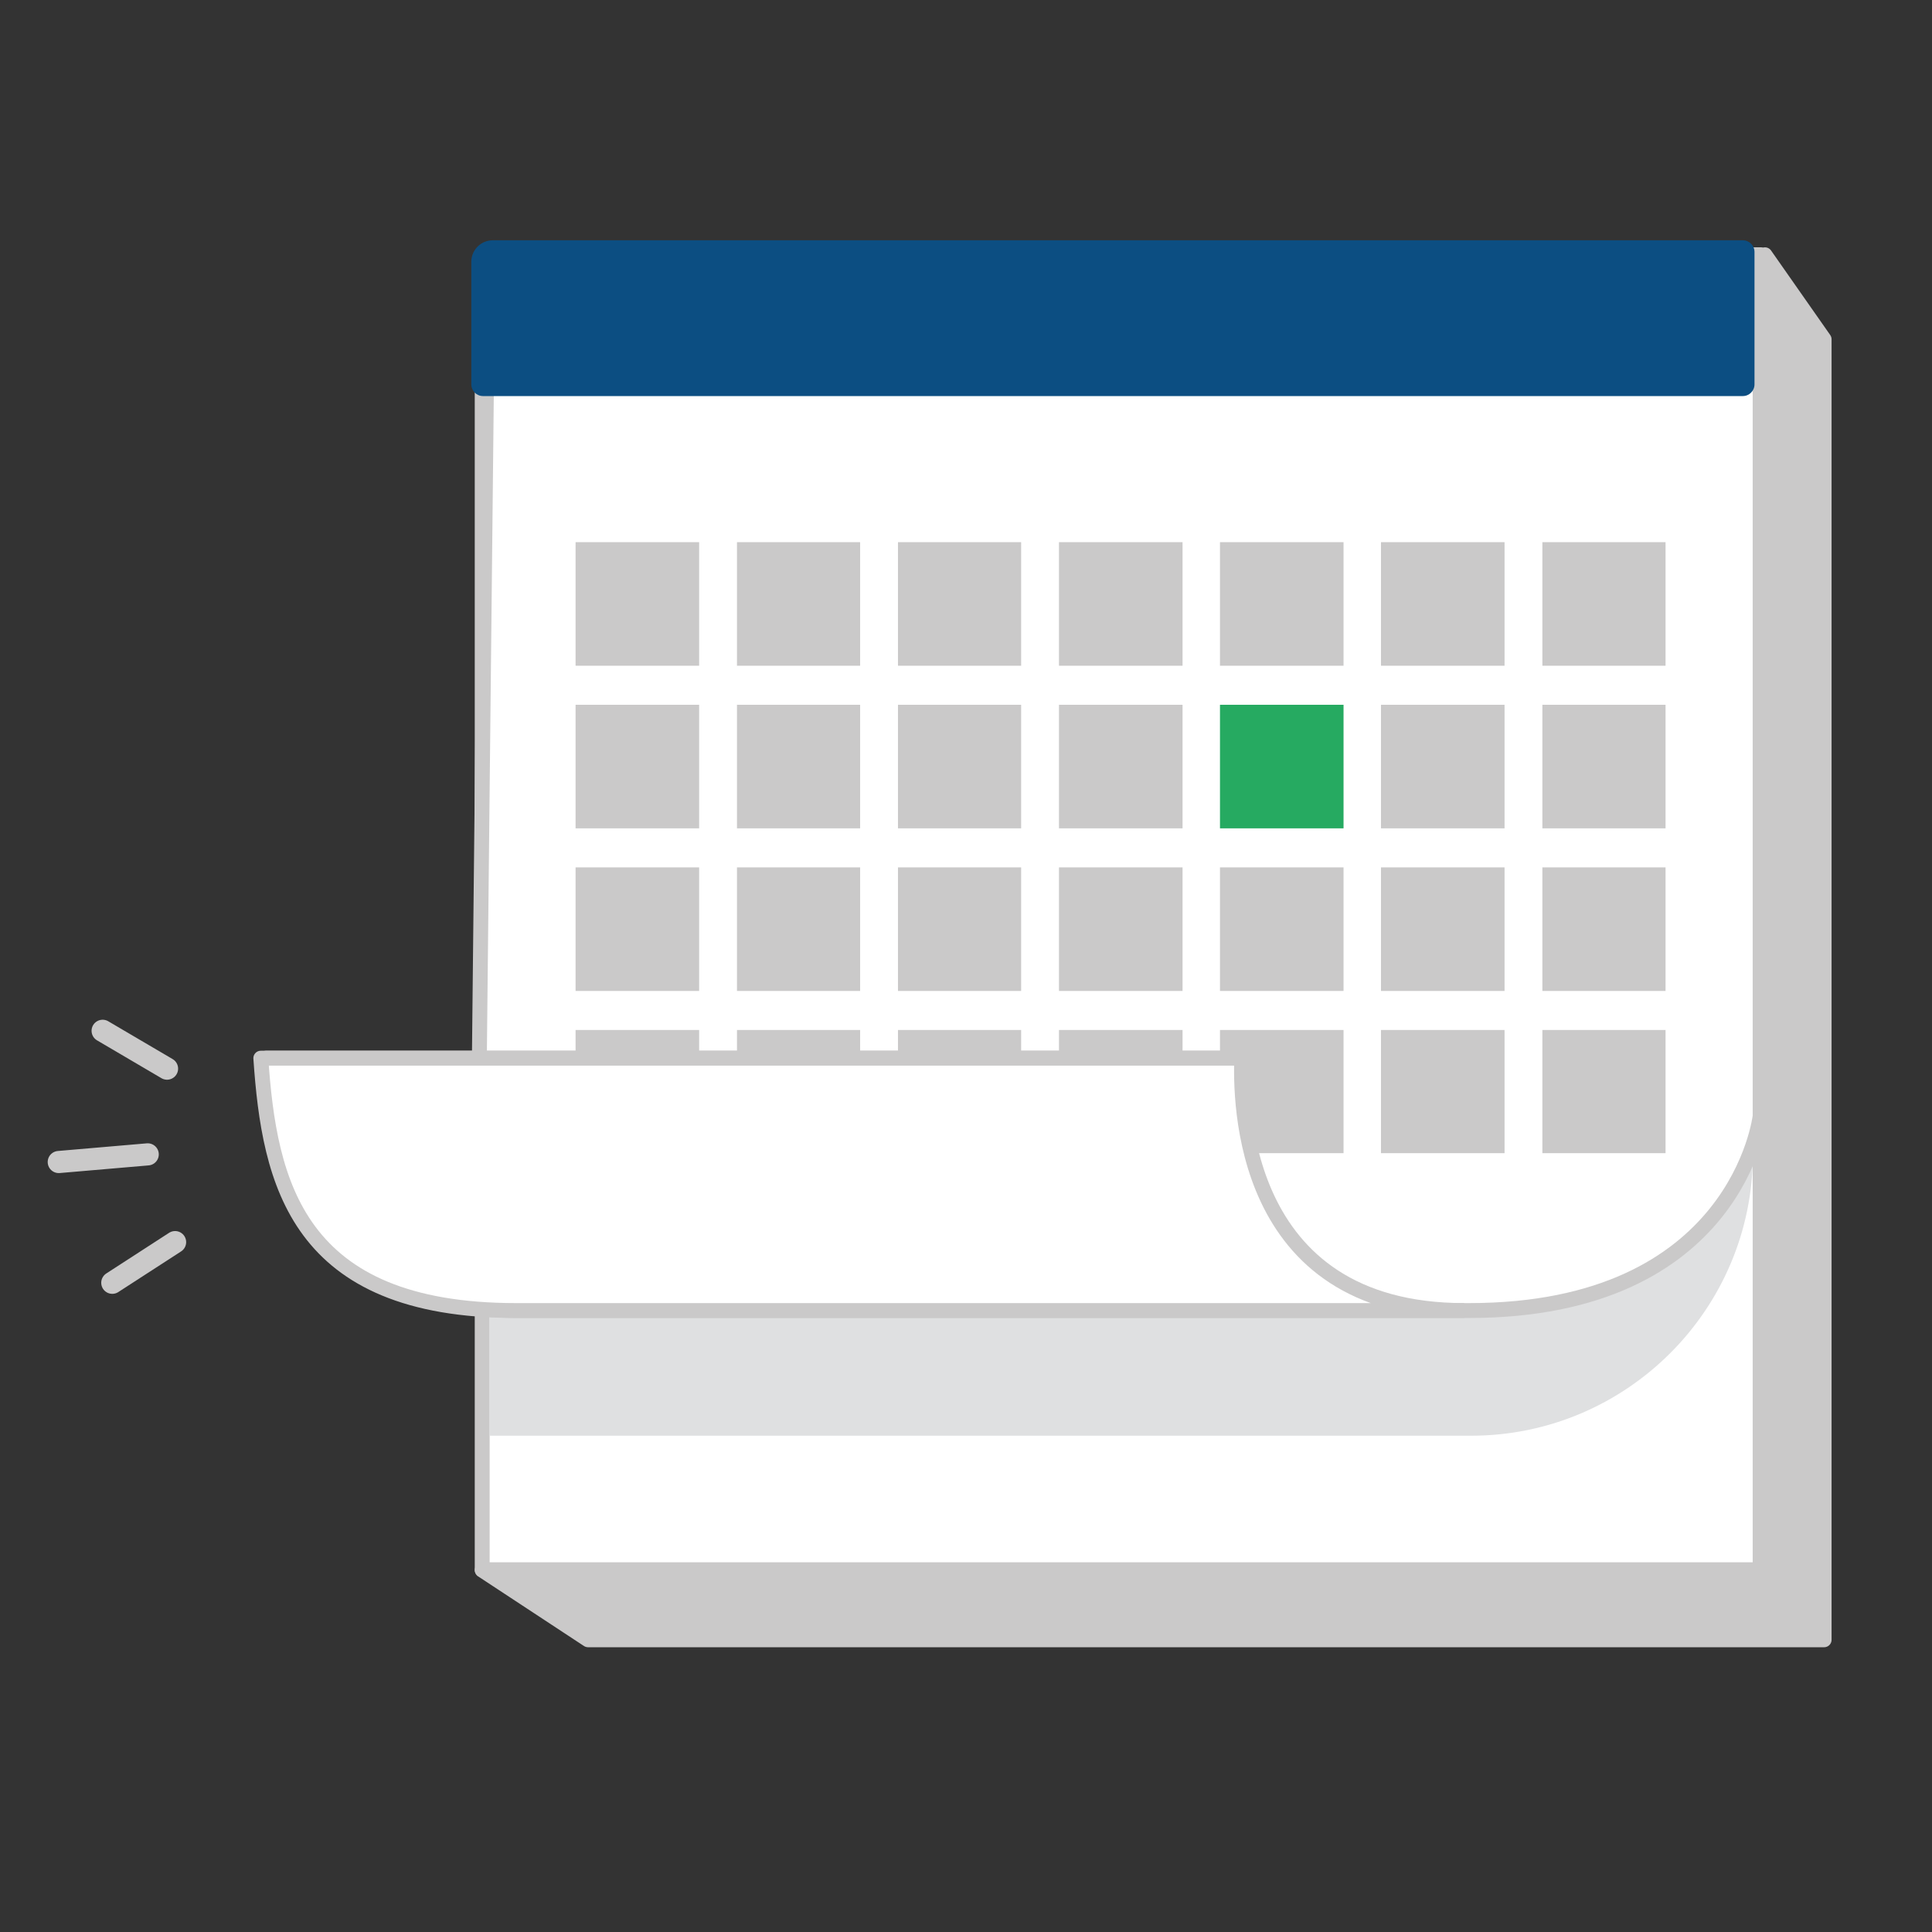
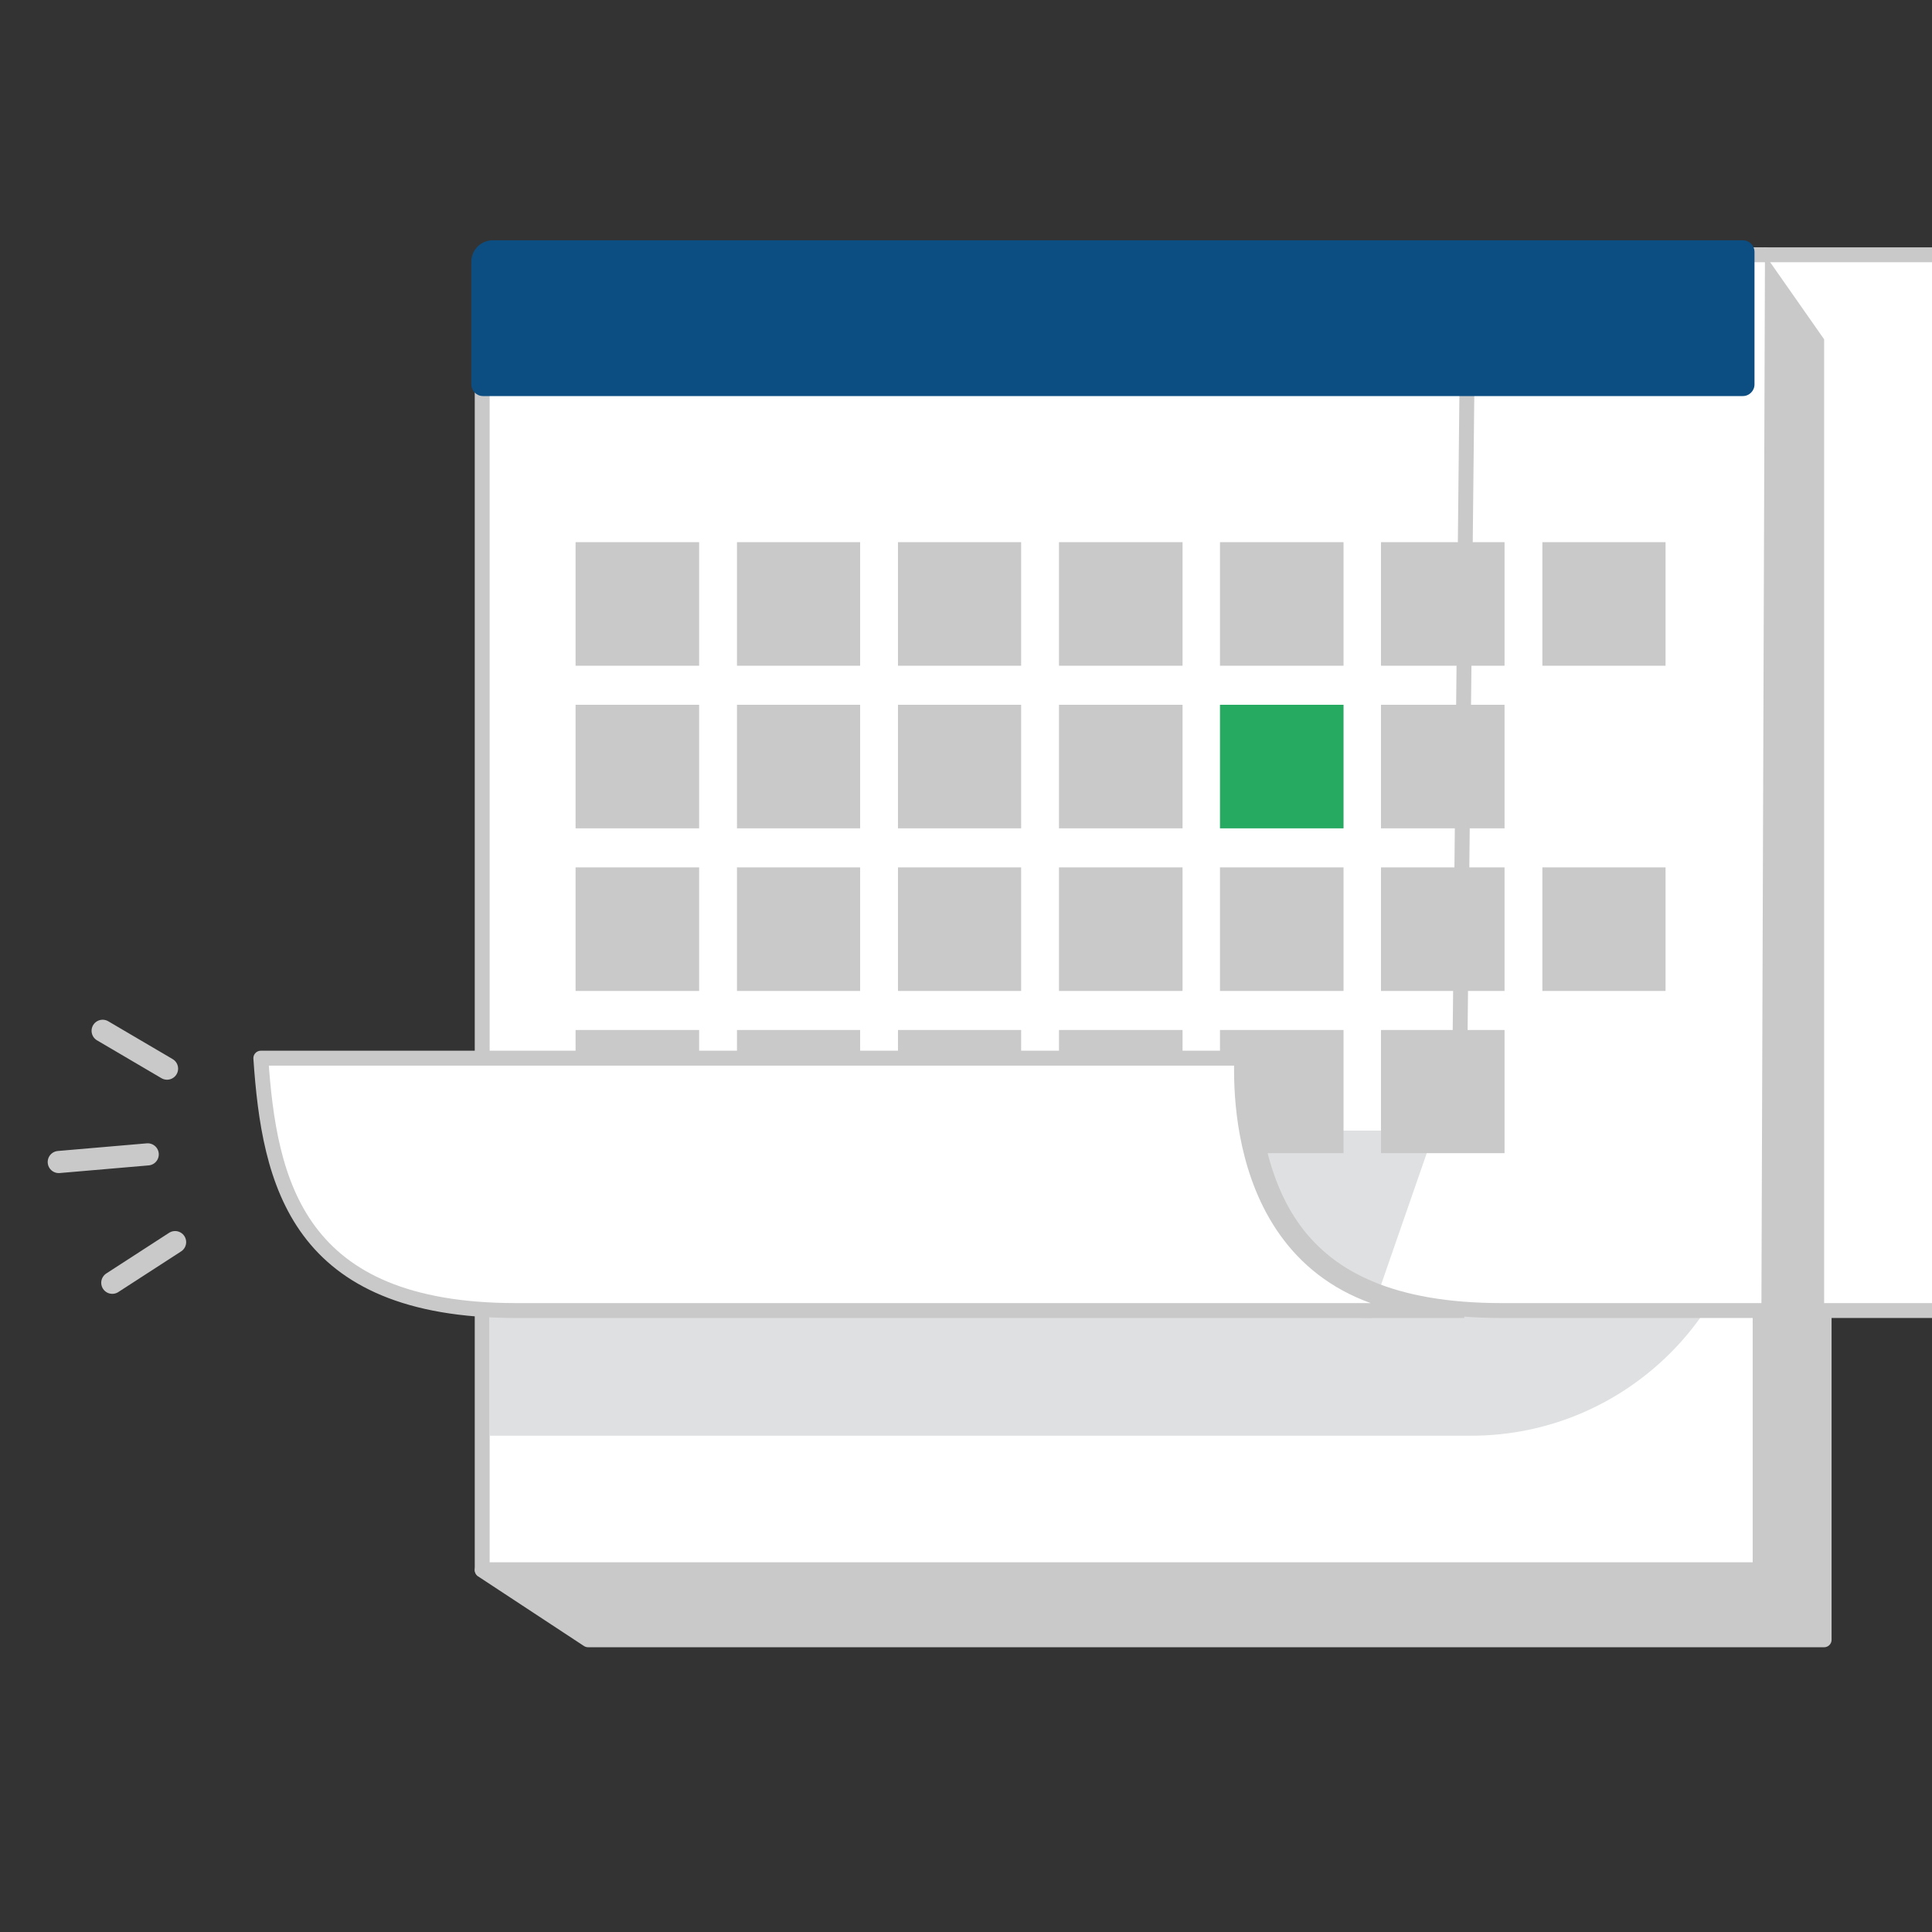
<svg xmlns="http://www.w3.org/2000/svg" id="uuid-e9ab5843-a6f0-4c1f-a161-ac2ebabf7abf" viewBox="0 0 48 48">
  <rect x="0" y="0" width="48" height="48" fill="#333333" stroke="none" />
  <polygon points="43.85 6.33 45.32 8.43 45.32 40.74 14.61 40.74 11.98 39.01 43.85 6.33" style="fill:#fff; stroke:#cac9c9; stroke-linejoin:round; stroke-width:.37px;" />
  <line x1="12.32" y1="38.66" x2="43.85" y2="6.33" style="fill:none; stroke:#cac9c9; stroke-miterlimit:10; stroke-width:.37px;" />
  <polyline points="44.54 7.35 44.54 39.92 13.37 39.92" style="fill:none; stroke:#cac9c9; stroke-linejoin:round; stroke-width:.37px;" />
  <rect x="11.98" y="6.33" width="31.75" height="32.67" style="fill:#fff; stroke:#cac9c9; stroke-linejoin:round; stroke-width:.37px;" />
  <path d="m12.17,28.09h31.38v.58c0,3.86-3.14,7-7,7H12.17v-7.59h0Z" style="fill:#dfe0e1; stroke-width:0px;" />
-   <path d="m34.09,32.56c-5.65,0-3.12-6.27-3.12-6.27H6.61c.21,3.09.89,6.27,6.34,6.27,5.45,0,16.87,0,23.55,0s7.23-4.83,7.23-4.83V6.33s-31.61,0-31.61,0l-.21,19.95" style="fill:#fff; fill-rule:evenodd; stroke:#cac9c9; stroke-linejoin:round; stroke-width:.37px;" />
+   <path d="m34.09,32.56c-5.65,0-3.12-6.27-3.12-6.27c.21,3.09.89,6.27,6.34,6.27,5.45,0,16.87,0,23.55,0s7.23-4.83,7.23-4.83V6.33s-31.61,0-31.61,0l-.21,19.95" style="fill:#fff; fill-rule:evenodd; stroke:#cac9c9; stroke-linejoin:round; stroke-width:.37px;" />
  <polygon points="25.37 16.54 22.31 16.54 22.31 13.47 25.37 13.47 25.37 16.54 25.37 16.54" style="fill:#cac9c9; stroke-width:0px;" />
  <polygon points="29.38 16.54 26.31 16.54 26.31 13.47 29.38 13.47 29.38 16.54 29.38 16.54" style="fill:#cac9c9; stroke-width:0px;" />
  <polygon points="33.38 16.54 30.31 16.54 30.31 13.47 33.38 13.47 33.38 16.54 33.38 16.54" style="fill:#cac9c9; stroke-width:0px;" />
  <polygon points="37.38 16.54 34.31 16.54 34.31 13.47 37.38 13.47 37.38 16.54 37.38 16.54" style="fill:#cac9c9; stroke-width:0px;" />
  <polygon points="41.38 16.54 38.32 16.54 38.32 13.47 41.38 13.47 41.38 16.54 41.38 16.54" style="fill:#cac9c9; stroke-width:0px;" />
  <polygon points="17.37 20.58 14.3 20.58 14.3 17.51 17.37 17.51 17.37 20.58 17.37 20.58" style="fill:#cac9c9; stroke-width:0px;" />
  <polygon points="21.37 20.58 18.31 20.58 18.31 17.51 21.37 17.51 21.37 20.58 21.37 20.58" style="fill:#cac9c9; stroke-width:0px;" />
  <polygon points="17.37 16.54 14.3 16.54 14.3 13.47 17.37 13.47 17.37 16.54 17.37 16.54" style="fill:#cac9c9; stroke-width:0px;" />
  <polygon points="21.37 16.54 18.31 16.54 18.31 13.47 21.37 13.47 21.37 16.54 21.37 16.54" style="fill:#cac9c9; stroke-width:0px;" />
  <polygon points="25.37 20.58 22.31 20.58 22.31 17.51 25.37 17.51 25.37 20.58 25.37 20.58" style="fill:#cac9c9; stroke-width:0px;" />
  <polygon points="29.38 20.58 26.31 20.58 26.31 17.51 29.38 17.51 29.38 20.58 29.38 20.58" style="fill:#cac9c9; stroke-width:0px;" />
  <polygon points="33.38 20.58 30.31 20.58 30.31 17.51 33.38 17.51 33.38 20.58 33.38 20.58" style="fill:#26aa61; stroke-width:0px;" />
  <polygon points="37.38 20.58 34.31 20.58 34.31 17.51 37.38 17.51 37.38 20.58 37.38 20.58" style="fill:#cac9c9; stroke-width:0px;" />
-   <polygon points="41.38 20.58 38.32 20.58 38.32 17.51 41.38 17.51 41.38 20.58 41.38 20.58" style="fill:#cac9c9; stroke-width:0px;" />
  <polygon points="17.37 24.62 14.3 24.62 14.3 21.55 17.37 21.55 17.37 24.62 17.37 24.62" style="fill:#cac9c9; stroke-width:0px;" />
  <polygon points="21.37 24.62 18.31 24.62 18.31 21.55 21.37 21.55 21.37 24.62 21.37 24.62" style="fill:#cac9c9; stroke-width:0px;" />
  <polygon points="25.37 24.62 22.31 24.62 22.31 21.55 25.37 21.55 25.37 24.62 25.37 24.62" style="fill:#cac9c9; stroke-width:0px;" />
  <polygon points="29.38 24.62 26.31 24.62 26.31 21.55 29.38 21.55 29.38 24.62 29.38 24.62" style="fill:#cac9c9; stroke-width:0px;" />
  <polygon points="33.38 24.62 30.31 24.62 30.31 21.55 33.38 21.55 33.38 24.62 33.38 24.62" style="fill:#cac9c9; stroke-width:0px;" />
  <polygon points="37.38 24.62 34.31 24.62 34.31 21.55 37.38 21.55 37.38 24.62 37.38 24.62" style="fill:#cac9c9; stroke-width:0px;" />
  <polygon points="41.38 24.62 38.32 24.62 38.32 21.55 41.38 21.55 41.38 24.62 41.38 24.62" style="fill:#cac9c9; stroke-width:0px;" />
  <polygon points="17.37 28.65 14.3 28.65 14.3 25.59 17.37 25.59 17.37 28.65 17.37 28.65" style="fill:#cac9c9; stroke-width:0px;" />
  <polygon points="21.37 28.65 18.31 28.65 18.31 25.59 21.37 25.59 21.37 28.65 21.37 28.65" style="fill:#cac9c9; stroke-width:0px;" />
  <polygon points="25.37 28.65 22.31 28.65 22.31 25.59 25.37 25.59 25.37 28.65 25.37 28.65" style="fill:#cac9c9; stroke-width:0px;" />
  <polygon points="29.38 28.65 26.31 28.65 26.31 25.59 29.38 25.59 29.38 28.65 29.38 28.65" style="fill:#cac9c9; stroke-width:0px;" />
  <polygon points="33.38 28.65 30.31 28.65 30.31 25.59 33.38 25.59 33.38 28.65 33.38 28.65" style="fill:#cac9c9; stroke-width:0px;" />
  <polygon points="37.38 28.65 34.31 28.65 34.31 25.59 37.38 25.59 37.38 28.65 37.38 28.65" style="fill:#cac9c9; stroke-width:0px;" />
-   <polygon points="41.38 28.65 38.32 28.65 38.32 25.59 41.38 25.59 41.38 28.65 41.38 28.65" style="fill:#cac9c9; stroke-width:0px;" />
  <polygon points="17.37 32.69 14.3 32.69 14.3 29.62 17.37 29.62 17.37 32.69 17.37 32.69" style="fill:#cac9c9; stroke-width:0px;" />
  <polygon points="21.37 32.69 18.31 32.69 18.31 29.62 21.37 29.62 21.37 32.69 21.37 32.69" style="fill:#cac9c9; stroke-width:0px;" />
  <polygon points="25.37 32.69 22.31 32.69 22.31 29.62 25.37 29.62 25.37 32.69 25.37 32.69" style="fill:#cac9c9; stroke-width:0px;" />
  <polygon points="29.38 32.69 26.31 32.69 26.31 29.62 29.38 29.62 29.38 32.69 29.38 32.69" style="fill:#cac9c9; stroke-width:0px;" />
  <path d="m36.38,32.56c-5.62,0-5.56-5.29-5.53-6.27H6.48c.21,3.09.89,6.27,6.34,6.27,5.45,0,16.87,0,23.55,0" style="fill:#fff; fill-rule:evenodd; stroke:#cac9c9; stroke-linejoin:round; stroke-width:.37px;" />
  <line x1="3.67" y1="28.68" x2="1.46" y2="28.87" style="fill:#fff; stroke:#cac9c9; stroke-linecap:round; stroke-linejoin:round; stroke-width:.55px;" />
  <line x1="4.35" y1="30.86" x2="2.79" y2="31.87" style="fill:#fff; stroke:#cac9c9; stroke-linecap:round; stroke-linejoin:round; stroke-width:.55px;" />
  <line x1="4.15" y1="26.55" x2="2.55" y2="25.61" style="fill:#fff; stroke:#cac9c9; stroke-linecap:round; stroke-linejoin:round; stroke-width:.55px;" />
  <path d="m11.71,6.5c0-.29.24-.53.53-.53h31.06c.16,0,.29.13.29.29v3.29c0,.16-.13.29-.29.29H12c-.16,0-.29-.13-.29-.29v-3.06Z" style="fill:#0c4e82; stroke-width:0px;" />
  <polygon points="43.85 6.33 45.32 8.43 45.32 40.74 43.52 40.74 14.61 40.74 11.98 39.01 43.74 39.01 43.85 6.33" style="fill:#cac9c9; stroke-width:0px;" />
</svg>